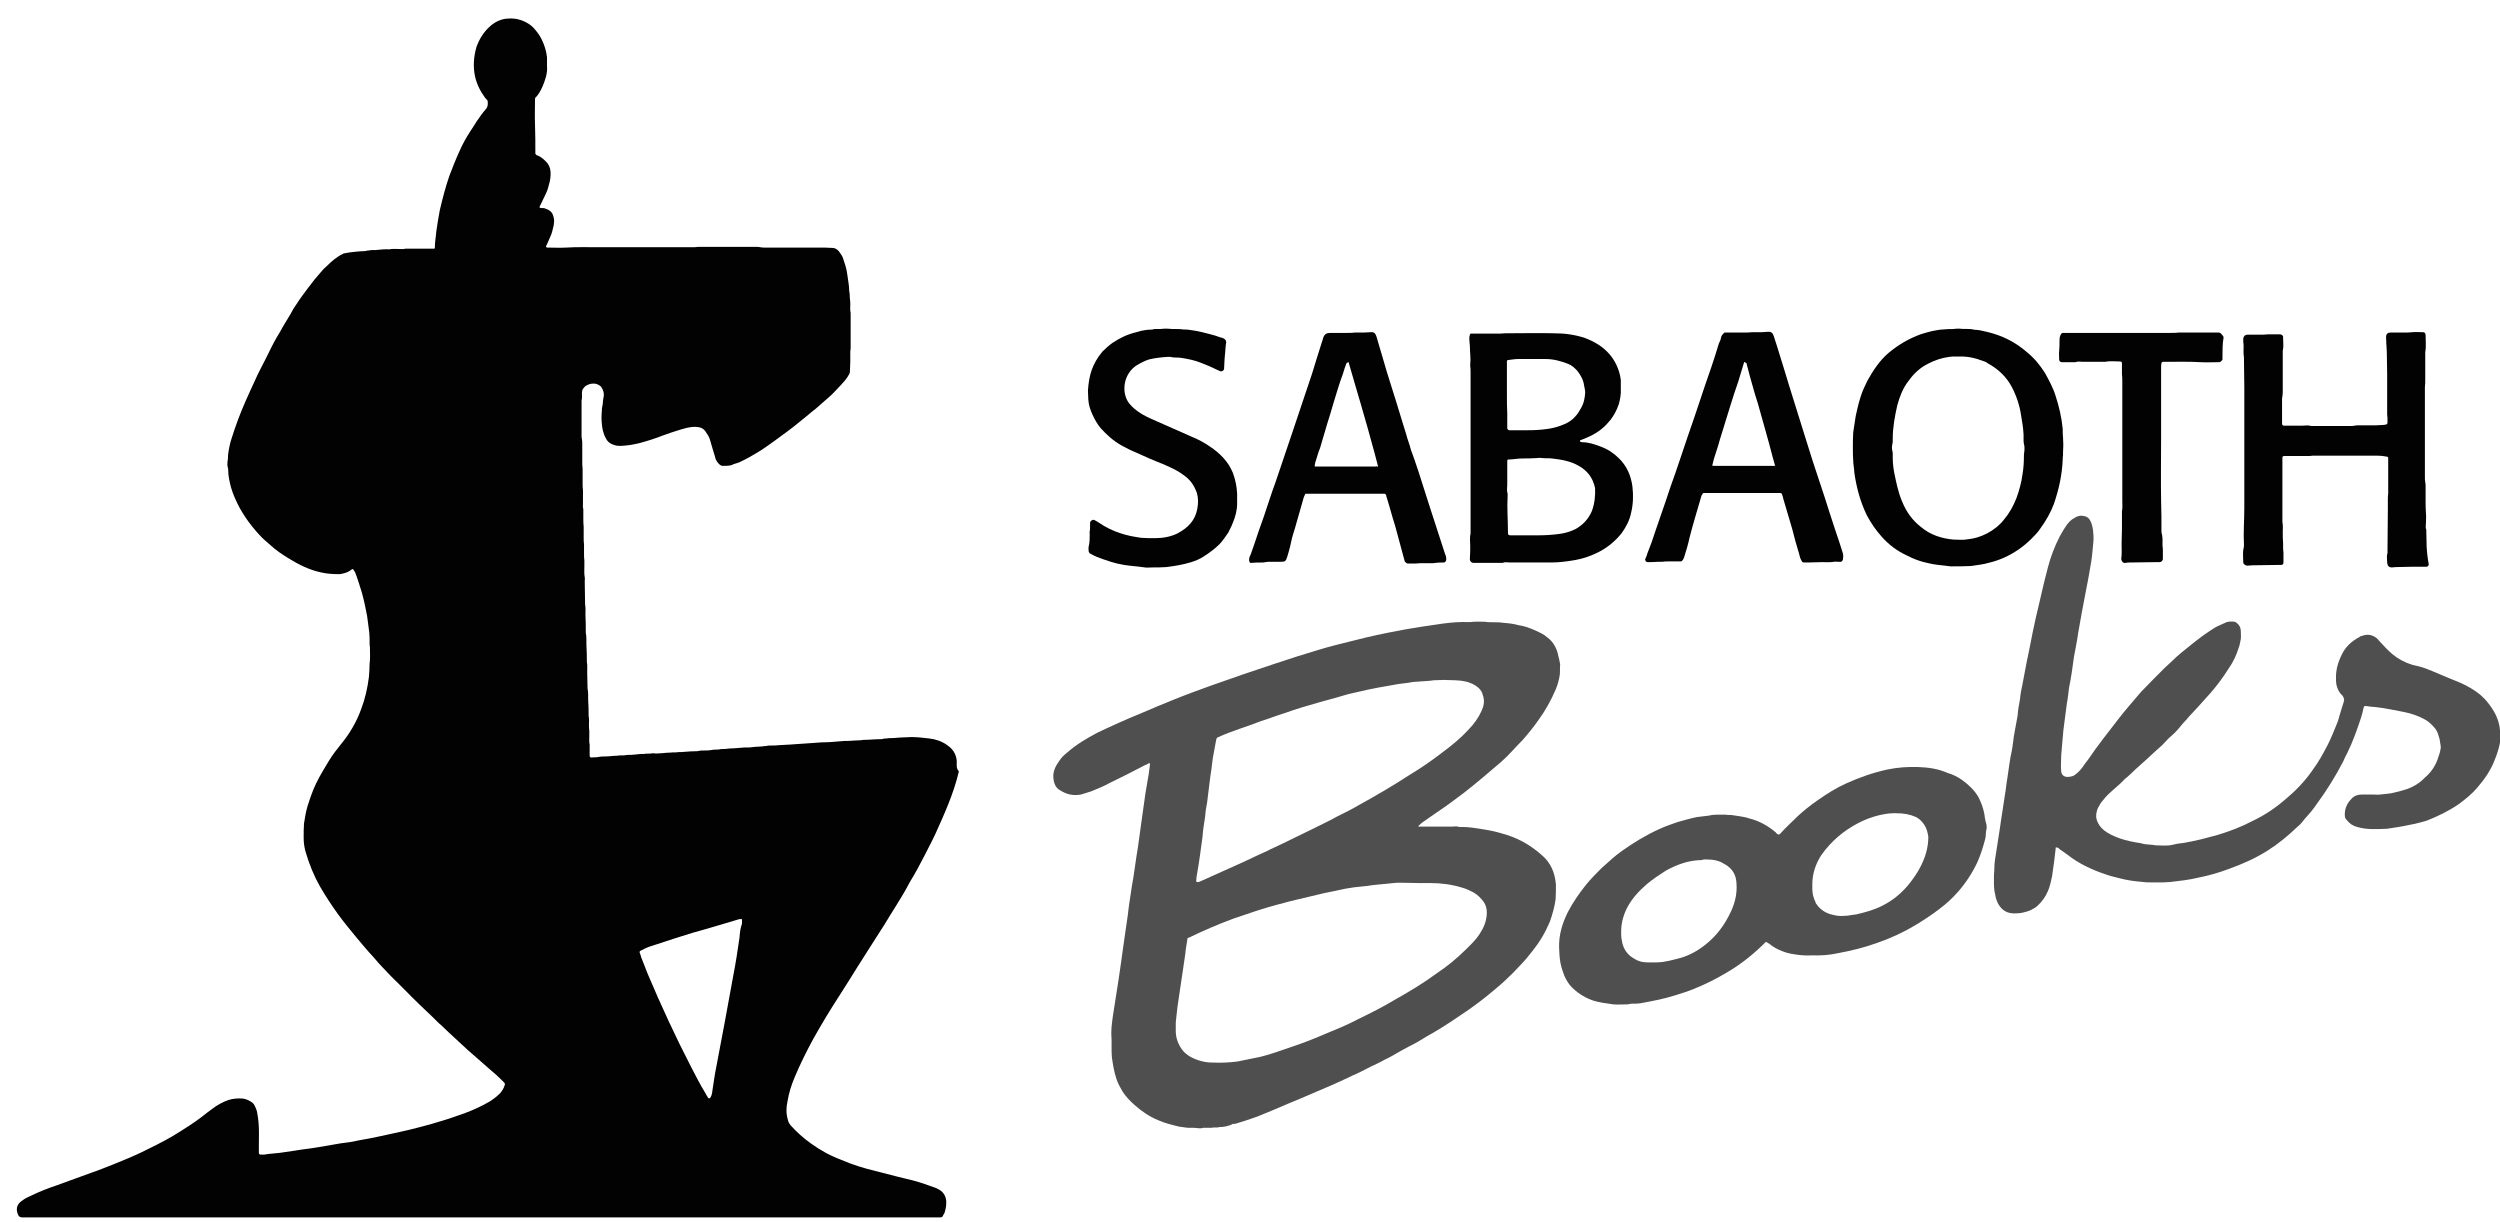
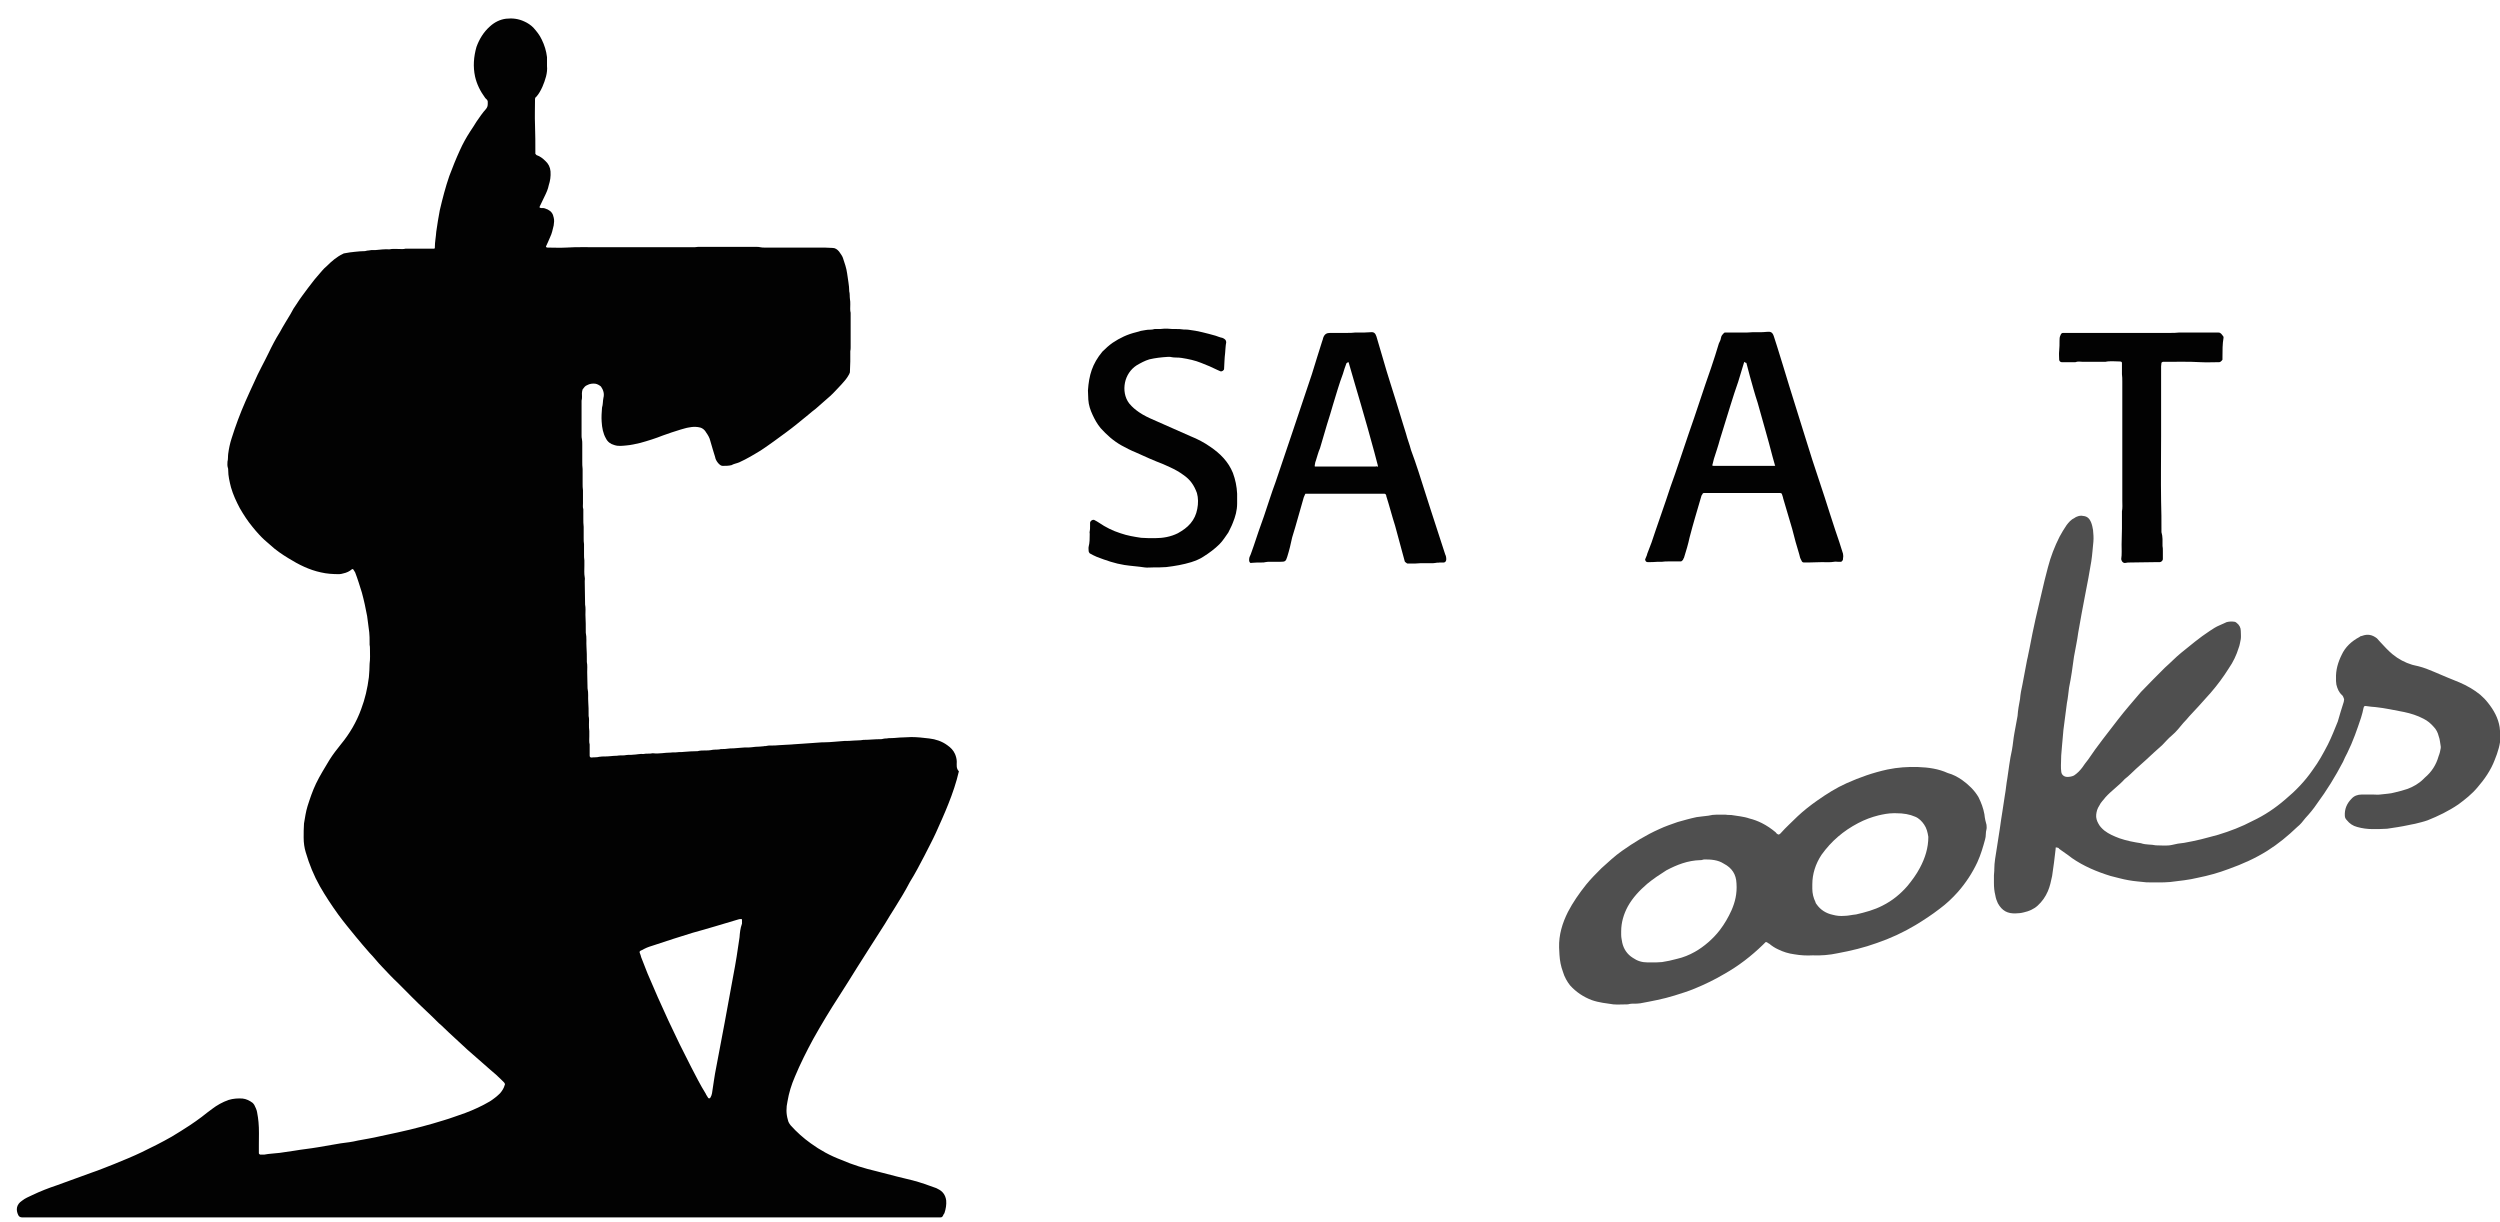
<svg xmlns="http://www.w3.org/2000/svg" version="1.1" id="Livello_1" x="0px" y="0px" viewBox="46 58.3 708.9 346.6" enable-background="new 46 58.3 708.9 346.6" xml:space="preserve">
  <g>
    <path fill="#020202" d="M317.3,274.3c0-0.7-0.2-1.5-0.5-2.2c-0.5-1.1-1.2-1.8-2.2-2.5c-1.5-1.1-3.3-1.7-5.1-1.9   c-1.7-0.2-3.4-0.4-5.1-0.4c-0.7,0-1.5,0.1-2.3,0.1c-1.2,0-2.3,0.2-3.5,0.2c-0.4,0-0.8,0-1.2,0.1c-0.4,0-0.6,0-1,0.1   c-0.2,0.1-0.5,0.1-0.7,0.1c-1.7,0-3.3,0.2-4.9,0.2c-1,0.2-1.8,0.1-2.8,0.2c-0.8,0.1-1.7,0.1-2.5,0.1c-0.8,0.1-1.7,0.1-2.5,0.2   c-1.2,0.1-2.4,0.2-3.6,0.2c-0.1,0-0.2,0-0.4,0c-1,0.1-1.8,0.1-2.8,0.2c-1,0.1-1.9,0.1-2.9,0.2c-0.5,0-1,0.1-1.5,0.1s-1,0.1-1.3,0.1   c-1.2,0.1-2.4,0.1-3.6,0.2c-0.7,0.1-1.6,0.1-2.4,0.1c-0.4,0-0.7,0-1.1,0.1c-0.2,0.1-0.6,0-0.8,0.1c-0.4,0-0.7,0.1-1.1,0.1   c-0.8,0-1.7,0.1-2.5,0.2c-0.8,0.1-1.7,0-2.5,0.1c-0.8,0.1-1.7,0.1-2.5,0.2c-0.6,0-1.1,0-1.7,0.1c-0.5,0.1-1,0.1-1.6,0.1   c-0.2,0-0.5,0-0.7,0.1c-0.8,0.1-1.6,0-2.4,0.2c-0.5,0.1-1,0.1-1.6,0.1c-0.7,0-1.5,0-2.2,0.2c-1.3,0-2.7,0.1-3.9,0.2   c-0.6,0.1-1.2,0-1.8,0.1c-0.6,0.1-1.3,0-1.9,0.1c-1.7,0-3.3,0.4-5,0.2c-0.1,0-0.2,0-0.2,0c-0.8,0.2-1.7,0-2.5,0.2   c-1.1-0.1-2.1,0.2-3,0.2c-0.6,0.1-1.3,0-1.9,0.1c-0.8,0.2-1.8,0-2.7,0.2c-1.1,0-2.2,0.2-3.3,0.2c-0.6,0-1.2,0-1.7,0.1   c-0.7,0.2-1.5,0.1-2.2,0.2c-0.2,0-0.5-0.1-0.5-0.5c0-0.7,0-1.5,0-2.1c0-0.4,0-0.7,0-1.1c-0.2-0.7-0.1-1.5-0.1-2.3c0-0.5,0-1,0-1.5   c-0.1-0.6-0.1-1.3-0.1-1.9c0-0.8,0.1-1.6-0.1-2.4c0-0.1,0-0.2,0-0.4c0-1.2,0-2.4-0.1-3.6c-0.1-1.2,0.1-2.5-0.2-3.8   c0-1.6-0.1-3.2-0.1-4.6c0-1,0.1-1.9-0.1-2.9c0-0.1,0-0.2,0-0.4c0-1.2,0-2.5-0.1-3.8c-0.1-1.3,0.1-2.7-0.2-4.1c0-1.7,0-3.4-0.1-5.1   c0-1,0.1-1.9-0.1-2.9c0-0.1,0-0.2,0-0.2c0-2.2-0.1-4.4-0.1-6.4c0-0.4,0.1-0.7,0-1.1c-0.2-1.1-0.1-2.2-0.1-3.3c0-0.5,0-1,0-1.5   c-0.1-0.6-0.1-1.1-0.1-1.7c0-0.7,0-1.5,0-2.1c0-0.2,0-0.6,0-0.8c-0.1-0.6-0.1-1.1-0.1-1.7c0-1.1,0-2.1,0-3.2   c-0.1-0.8-0.1-1.6-0.1-2.4c0-0.6,0-1.3,0-1.9c0-0.2,0-0.5,0-0.7c-0.2-0.6-0.1-1.1-0.1-1.7c0-1,0-1.9,0-2.9c0-0.2,0-0.6,0-0.8   c-0.1-0.6-0.1-1.2-0.1-1.8c0-1.1,0-2.3,0-3.4c0-0.2,0-0.6,0-0.8c-0.1-0.7-0.1-1.5-0.1-2.1c0-1.6,0-3.2,0-4.9c0-0.5,0-1-0.1-1.5   c-0.1-0.4-0.1-0.6-0.1-1c0-3,0-6.1,0-9.2c0-0.2,0-0.5,0-0.7c0.2-0.7,0.1-1.5,0.1-2.1c0-0.4,0.1-0.7,0.2-1.1c0.4-0.5,0.7-1,1.3-1.2   c0.7-0.4,1.6-0.5,2.3-0.4c0.6,0.1,1.1,0.4,1.6,0.8c0.7,1,1,2.1,0.7,3.2c-0.2,1-0.1,1.8-0.4,2.8c-0.1,1.3-0.2,2.7-0.1,4   c0.1,1.7,0.4,3.3,1.2,4.7c0.5,1,1.3,1.6,2.4,1.9c1.2,0.4,2.3,0.2,3.5,0.1s2.5-0.4,3.8-0.7c2.2-0.6,4.4-1.3,6.4-2.1   c1.7-0.6,3.4-1.2,5.1-1.7c0.8-0.2,1.6-0.5,2.4-0.6c1.1-0.2,1.6-0.2,2.5-0.1c1,0.1,1.8,0.6,2.3,1.5c0.5,0.7,1,1.5,1.2,2.4   c0.2,0.8,0.5,1.6,0.7,2.4s0.6,1.8,0.8,2.7c0.2,0.5,0.5,1,1,1.5c0.2,0.2,0.6,0.5,1,0.5c0.8,0,1.7,0,2.5-0.2c0.7-0.4,1.5-0.5,2.2-0.8   c2.2-1,4.2-2.2,6.3-3.5c2.4-1.6,4.7-3.3,7-5c2.2-1.6,4.2-3.3,6.3-5c0.7-0.6,1.3-1.1,2.1-1.7c1.3-1.2,2.8-2.4,4.1-3.6   c0.5-0.5,1.1-1,1.6-1.6c0.6-0.6,1.1-1.2,1.6-1.7c0.6-0.7,1.2-1.3,1.7-2.1c0.2-0.4,0.5-0.7,0.6-1.1c0.1-0.1,0.1-0.4,0.1-0.5   c0-1,0.1-1.8,0.1-2.8c0-0.7,0-1.5,0-2.1c0-0.2,0-0.6,0-0.8c0.1-0.4,0.1-0.8,0.1-1.2c0-3,0-6.1,0-9c0-0.2,0-0.5,0-0.7   c-0.2-0.7-0.1-1.6-0.1-2.4c0-0.5,0-1-0.1-1.5c-0.1-0.7,0-1.5-0.2-2.2c0-1.7-0.4-3.4-0.6-5.1c-0.2-1.5-0.7-2.9-1.2-4.4   c-0.2-0.6-0.7-1.2-1.1-1.8c-0.5-0.6-1.1-1-1.8-1c-1.3-0.1-2.7-0.1-4.1-0.1c-5.1,0-10.1,0-15.2,0c-0.4,0-0.8,0-1.2-0.1   c-0.4-0.1-0.7-0.1-1.1-0.1c-5.2,0-10.6,0-15.8,0c-0.2,0-0.6,0-0.8,0c-0.6,0.1-1.1,0.1-1.7,0.1c-8.7,0-17.5,0-26.2,0   c-3.2,0-6.3-0.1-9.5,0.1c-1.7,0.1-3.5,0-5.2,0c-0.1,0-0.2,0-0.4-0.1c0,0-0.1-0.1-0.1-0.2c0.4-0.8,0.8-1.8,1.2-2.7   c0.5-1,0.7-2.1,1-3.3c0.1-0.7,0.2-1.5,0-2.2c-0.2-1.1-0.7-1.8-1.7-2.3c-0.5-0.2-1.1-0.5-1.6-0.4c-0.2,0-0.4,0-0.6-0.1   c-0.1,0-0.1-0.1-0.1-0.2c0-0.1,0.1-0.4,0.2-0.5c0.4-0.8,0.8-1.7,1.2-2.5c0.5-1,1-2.1,1.2-3.2c0.4-1.2,0.6-2.5,0.5-3.9   c-0.1-1.2-0.6-2.2-1.5-3c-0.7-0.7-1.5-1.3-2.4-1.6c-0.1,0-0.2-0.2-0.4-0.4c0-0.1,0-0.2,0-0.2c0-2.7,0-5.3-0.1-8   c-0.1-2.4,0-4.9,0-7.2c0-0.4,0.1-0.6,0.4-0.8c0.7-0.8,1.2-1.7,1.7-2.8c0.8-1.9,1.5-3.9,1.3-5.9c0-0.6,0-1.2,0-1.8   c0-0.2,0-0.5,0-0.7c-0.2-1.7-0.7-3.4-1.5-5c-0.6-1.3-1.5-2.4-2.4-3.4c-0.7-0.7-1.6-1.3-2.5-1.7c-1.7-0.8-3.4-1-5.2-0.8   c-1.7,0.2-3.3,1-4.6,2.2c-1.8,1.6-3,3.6-3.8,5.8c-0.8,2.8-1,5.6-0.4,8.4c0.5,2.2,1.5,4.2,2.9,6.1c0.1,0.1,0.4,0.4,0.5,0.5   c0.1,0.1,0.2,0.4,0.2,0.5c0,0.2,0,0.4,0,0.6c0,0.6-0.1,1-0.5,1.5c-1,1.1-1.8,2.3-2.7,3.6c-0.6,1-1.2,1.9-1.8,2.8   c-1.1,1.7-2.1,3.5-2.9,5.3c-1.1,2.4-2.1,4.9-3,7.3c-1.1,3.2-1.9,6.3-2.7,9.7c-0.4,2.1-0.7,4-1,6.1c-0.1,1.5-0.4,2.9-0.4,4.4   c0,0.1,0,0.2,0,0.2c0,0.1-0.1,0.2-0.2,0.2c-0.2,0-0.6,0-0.8,0c-2.1,0-4.2,0-6.3,0c-0.4,0-0.7,0-1,0c-0.6,0.2-1.3,0.1-1.9,0.1   c-0.8,0-1.8-0.1-2.7,0.1c-1.3-0.1-2.7,0.1-3.9,0.2c-0.2,0-0.5,0-0.7,0c-0.4,0-0.7,0-1.1,0.1c-0.4,0-0.8,0.1-1.2,0.2   c-1,0-1.9,0.1-2.9,0.2c-1,0.1-1.8,0.2-2.8,0.4c-0.2,0-0.5,0.1-0.6,0.2c-1.7,0.8-3.2,2.1-4.5,3.4c-1,0.8-1.8,1.9-2.7,2.9   c-1,1.1-1.8,2.3-2.7,3.4c-1.1,1.5-2.2,2.9-3.2,4.5c-0.6,0.8-1.2,1.8-1.7,2.8c-1,1.7-2.1,3.4-3,5.1c-1.2,1.9-2.3,4-3.3,6.1   c-1.3,2.7-2.8,5.3-4,8.1c-0.8,1.8-1.7,3.6-2.5,5.5c-1.5,3.4-2.8,6.9-3.9,10.4c-0.5,1.5-0.8,3-1,4.5c-0.1,0.7,0,1.5-0.2,2.2   c0,0.6-0.1,1.1,0.1,1.7c0.1,0.2,0.1,0.5,0.1,0.7c0,1.7,0.4,3.3,0.8,4.9c0.6,2.1,1.5,4,2.5,5.9c1.1,1.9,2.2,3.6,3.6,5.3   c0.6,0.7,1.2,1.5,1.8,2.1c1,1.1,2.1,2.1,3.2,3c1.6,1.5,3.4,2.7,5.2,3.8c2.9,1.8,5.9,3.3,9.2,4c1.7,0.4,3.4,0.5,5.2,0.5   c0.4,0,0.7-0.1,1.1-0.2c1-0.2,1.8-0.6,2.5-1.2c0.1-0.1,0.4,0,0.4,0.1c0.1,0.2,0.4,0.6,0.5,0.8c0.7,1.8,1.3,3.8,1.9,5.7   c0.6,2.2,1.1,4.5,1.5,6.7c0.2,1.6,0.4,3,0.6,4.6c0.1,1,0.1,1.8,0.1,2.8c0,0.2,0,0.5,0,0.7c0.1,0.4,0.1,0.8,0.1,1.2   c0,1.5,0.1,2.8-0.1,4.2c0,1.2-0.1,2.5-0.2,3.8c-0.4,3.2-1.1,6.2-2.2,9.1c-1.3,3.6-3.3,7-5.7,9.9c-1.2,1.5-2.3,2.9-3.3,4.5   c-1.3,2.2-2.7,4.4-3.8,6.7c-1,2.1-1.7,4.2-2.4,6.4c-0.5,1.6-0.7,3.2-1,4.9c-0.1,1.3-0.1,2.7-0.1,4c0,1.5,0.2,2.9,0.6,4.2   c1,3.4,2.3,6.6,4,9.6c1.6,2.8,3.4,5.5,5.2,8c1.6,2.2,3.2,4.1,4.9,6.2c1.3,1.6,2.7,3.2,4,4.7c1.2,1.2,2.3,2.7,3.5,3.9   c1.5,1.6,3,3.2,4.5,4.6c2.7,2.7,5.2,5.3,8,7.9c1.2,1.1,2.4,2.3,3.5,3.4c0,0,0.1,0,0.1,0.1c1,0.8,1.9,1.8,2.9,2.7   c1.8,1.6,3.5,3.3,5.3,4.9c1.1,1,2.1,1.8,3.2,2.8c1.1,1,2.2,1.9,3.3,2.9c1,0.8,2.1,1.8,3,2.7c0.2,0.2,0.5,0.5,0.8,0.8   c0.2,0.2,0.4,0.6,0.2,0.8c-0.2,0.8-0.7,1.6-1.3,2.3c-0.8,0.8-1.8,1.6-2.9,2.3c-2.2,1.3-4.6,2.4-7,3.3c-2.1,0.7-4.1,1.5-6.2,2.1   c-1.9,0.6-4,1.2-5.9,1.7c-2.3,0.6-4.6,1.2-7,1.7c-1.7,0.4-3.4,0.7-5.1,1.1c-2.1,0.5-4.1,0.8-6.2,1.2c-1.6,0.4-3.3,0.6-4.9,0.8   c-2.2,0.4-4.2,0.7-6.4,1.1c-2.3,0.4-4.5,0.6-6.8,1c-1.3,0.2-2.8,0.4-4.1,0.6c-1.5,0.2-2.9,0.2-4.4,0.5c-0.4,0-0.7,0-1.1,0   c-0.1,0-0.4-0.2-0.4-0.4c0-0.8,0-1.6,0-2.4c0-2.2,0.1-4.4-0.1-6.4c-0.1-1-0.2-1.8-0.4-2.8c-0.1-0.7-0.5-1.5-0.8-2.1   c-0.1-0.2-0.4-0.5-0.5-0.6c-0.8-0.6-1.8-1.1-2.8-1.2c-1.3-0.1-2.7,0-4,0.4c-1.7,0.6-3.3,1.5-4.6,2.5c-1,0.7-2.1,1.6-3,2.3   c-1.1,0.8-2.3,1.7-3.4,2.4c-1.7,1.1-3.4,2.2-5.1,3.2c-2.8,1.6-5.6,3-8.5,4.4c-2.5,1.2-5.2,2.3-7.9,3.4c-2.1,0.8-4.2,1.7-6.3,2.4   c-3.3,1.2-6.6,2.4-9.9,3.6c-2.4,0.8-4.7,1.7-7,2.8c-1,0.5-1.9,0.8-2.9,1.6c-1.5,1-1.8,2.5-1,4.1c0.2,0.4,0.6,0.6,1.1,0.6s1,0,1.5,0   c42.8,0,85.8,0,128.6,0c43,0,85.9,0,128.7,0c0.5,0,1,0,1.5,0c0.4,0,0.6-0.1,0.8-0.5c0.1-0.2,0.2-0.5,0.4-0.7   c0.4-1.2,0.6-2.4,0.5-3.6c-0.1-0.8-0.4-1.7-1.1-2.4c-0.5-0.5-1.1-0.8-1.7-1.1c-2.2-0.8-4.4-1.6-6.7-2.2c-1.5-0.4-3-0.7-4.5-1.1   c-1.9-0.5-3.9-1-5.8-1.5c-3.4-0.8-6.7-1.8-9.9-3.2c-3.2-1.2-6.1-2.8-8.7-4.7c-2.1-1.5-4-3.2-5.7-5.1c-0.4-0.5-0.7-1-0.8-1.6   c-0.5-1.7-0.5-3.4-0.1-5.2c0.4-2.4,1.1-4.7,2.1-7c1.5-3.6,3.3-7.2,5.2-10.7c2.3-4.1,4.7-8.1,7.3-12.1c1.7-2.7,3.4-5.3,5.1-8.1   c1.1-1.7,2.2-3.5,3.3-5.2c0.7-1.2,1.6-2.4,2.3-3.6c0.7-1.2,1.6-2.4,2.3-3.6c1-1.6,1.9-3.2,2.9-4.7c1.5-2.4,2.9-4.7,4.2-7.2   c1.5-2.4,2.8-4.9,4.1-7.4c1.1-2.2,2.3-4.4,3.3-6.6c1.2-2.7,2.4-5.3,3.5-8.1c1.2-3,2.3-6.2,3-9.3   C317.1,276.2,317.3,275.2,317.3,274.3z M255.7,324.1c-0.5,3.6-1.1,7.4-1.8,11c-0.8,4.4-1.6,8.7-2.4,13.1c-0.8,4.2-1.6,8.5-2.4,12.7   c-0.5,2.4-0.8,4.9-1.2,7.4c-0.1,0.5-0.2,0.8-0.5,1.3c-0.1,0.2-0.5,0.2-0.6,0c-0.2-0.4-0.5-0.7-0.7-1.2c-1.5-2.4-2.8-5-4.1-7.5   c-4.5-8.7-8.6-17.6-12.4-26.6c-0.6-1.6-1.2-3-1.8-4.6c-0.1-0.4-0.2-0.8-0.4-1.2c-0.1-0.4,0-0.5,0.4-0.7c0.4-0.1,0.7-0.4,1-0.5   c0.8-0.4,1.7-0.7,2.7-1c3.6-1.2,7.3-2.4,10.9-3.5c4.4-1.2,8.6-2.5,13-3.8c0.2-0.1,0.6-0.1,0.8-0.1l0.2,0.1c0,0.4,0,0.8,0,1.2l0,0   C255.9,321.6,255.8,322.8,255.7,324.1z" />
    <g>
      <g>
-         <path fill="#4F4F4F" d="M487.9,244.4c-0.4-2.2-1.4-4.1-3.2-5.4c-1-0.9-2.2-1.4-3.5-2c-1.4-0.6-2.9-1.2-4.5-1.4     c-1.4-0.4-3-0.6-4.5-0.7c-1.7-0.3-3.5,0-5.2-0.3H467c-1.3,0-2.8-0.1-4.1,0.1c-0.1,0-0.3,0-0.4,0c-2.5-0.1-4.8,0.1-7.2,0.4     c-2,0.3-4.1,0.6-6.1,0.9c-2.3,0.4-4.6,0.7-6.9,1.2c-3.9,0.7-8,1.6-11.9,2.6c-3.5,0.9-7.1,1.7-10.6,2.8c-4.1,1.2-8.1,2.5-12,3.8     c-6.1,2-12.2,4.1-18.1,6.2c-3.6,1.3-7.2,2.6-10.9,4.1c-3,1.2-6.1,2.5-9.1,3.8c-4.2,1.7-8.4,3.6-12.6,5.6c-3,1.6-5.9,3.3-8.5,5.6     c-0.9,0.7-1.6,1.4-2.2,2.3c-1,1.4-1.9,3-1.7,4.9c0.1,1.4,0.6,2.8,1.9,3.5c1.9,1.2,3.8,1.6,5.9,1.2c1-0.3,1.9-0.6,2.9-0.9     c1.7-0.7,3.5-1.4,5.1-2.3c3.3-1.6,6.7-3.3,10.1-5.1c0.4-0.1,0.9-0.4,1.2-0.6c0.1,0,0.4,0.1,0.3,0.3c-0.1,1-0.3,2-0.4,3     c-0.4,2.5-0.9,4.9-1.2,7.4c-0.4,3-0.9,6.2-1.3,9.3c-0.3,2.3-0.6,4.5-1,6.8c-0.4,2.6-0.7,5.2-1.2,7.8c-0.4,2.8-0.9,5.6-1.2,8.5     c-0.4,3-0.9,5.9-1.3,9c-0.1,0.9-0.3,1.9-0.4,2.9c-0.1,1-0.3,1.9-0.4,2.8s-0.3,1.9-0.4,2.8s-0.3,1.7-0.4,2.6     c-0.4,2.8-0.9,5.5-1.3,8.3c-0.4,2.9-0.6,4.2-0.4,7.1c0,0.6,0,1.3,0,1.9c0,1,0,2,0.1,3c0.3,2,0.6,4.1,1.3,6.1     c0.4,1.2,1,2.3,1.7,3.5c0.9,1.4,2.2,2.8,3.5,3.9c1.9,1.7,4.1,3.2,6.5,4.2c2,0.9,4.1,1.4,6.2,1.9c1.2,0.1,2.2,0.4,3.3,0.3     c0.6,0,1.2,0,1.9,0.1c0.3,0.1,0.7,0,1.2,0c0.1,0,0.1-0.1,0.3-0.1l0,0l0,0c0.7,0,1.4,0,2.2,0c0.3,0,0.6-0.1,0.9-0.1l0,0     c0.3,0,0.7,0,1,0c0.1,0,0.3-0.1,0.4-0.1l0,0c1.3,0,2.8-0.3,3.9-0.9l0,0c0.3,0,0.6,0,0.9-0.1c1.9-0.6,3.9-1.2,5.8-1.9     c3-1.2,6.1-2.5,9.1-3.8c4.2-1.7,8.4-3.6,12.7-5.4c1.9-0.9,3.8-1.7,5.6-2.6c1.7-0.7,3.3-1.6,5.1-2.5c1.3-0.6,2.6-1.2,3.8-1.9     c1.6-0.7,3-1.6,4.6-2.5c1.2-0.6,2.3-1.3,3.6-1.9c1.9-1,3.6-2.2,5.5-3.2c3.3-1.9,6.5-4.1,9.6-6.2c2.9-2,5.6-4.1,8.3-6.4     c1.7-1.4,3.3-2.9,4.9-4.5c0.7-0.7,1.3-1.4,1.9-2c1.3-1.3,2.5-2.8,3.6-4.2c2-2.5,3.6-5.2,4.9-8.3c0.7-2,1.3-4.1,1.6-6.2     c0.1-1.4,0.1-2.9,0.1-4.3c-0.3-3.3-1.4-6.2-4.2-8.5c-3.2-2.8-6.8-4.8-10.9-5.9c-1.9-0.6-3.9-1-5.9-1.3c-1.9-0.3-3.6-0.6-5.5-0.6     c-0.3,0-0.6,0-0.9,0c-0.7-0.3-1.4-0.1-2.2-0.1c-2.8,0-5.5,0-8.3,0c-0.3,0-0.7,0-1,0c0,0,0-0.1-0.1-0.1v-0.1     c0.3-0.3,0.7-0.6,1-0.9c1.4-1,2.9-2,4.3-3c2.6-1.7,5.1-3.6,7.5-5.4c3.6-2.8,7.1-5.8,10.6-8.8c2.2-1.9,4.1-4.2,6.1-6.2     c1.7-1.9,3.2-3.8,4.6-5.8c1.9-2.6,3.5-5.5,4.8-8.5c0.6-1.4,1-2.9,1.2-4.3c0.1-1,0-1.9,0.1-2.9C488.2,245.7,488.1,245,487.9,244.4     z M448.3,308.7c1.4,0,2.3,0,3.3,0c3,0,6.1,0.4,9,1.3c1.2,0.3,2.3,0.9,3.3,1.4c1.2,0.7,2,1.6,2.8,2.6c0.6,0.9,0.9,1.9,0.9,3     c0,2-0.6,3.8-1.6,5.4c-0.7,1.3-1.7,2.5-2.8,3.6c-0.4,0.4-1,1-1.4,1.4c-2.6,2.6-5.4,4.9-8.4,6.9c-3.8,2.8-7.8,5.2-11.9,7.5     c-3.3,2-6.9,3.8-10.4,5.5c-3,1.6-6.2,2.9-9.6,4.3c-3,1.3-6.1,2.5-9.1,3.5c-3,1-6.1,2.2-9.1,2.9c-2.2,0.4-4.2,0.9-6.4,1.3     c-2.3,0.3-4.6,0.4-7.1,0.3c-2.2,0-4.3-0.6-6.2-1.6c-1-0.6-1.9-1.3-2.5-2.2c-1-1.4-1.7-3.2-1.7-5.1c0-0.6,0-1.2,0-1.7     c0-0.6,0-1.2,0.1-1.7c0.1-1.2,0.3-2.5,0.4-3.6c0.3-2,0.6-4.1,0.9-6.1c0.4-2.9,0.9-5.8,1.3-8.8c0.1-1.4,0.4-2.8,0.6-4.2     c0-0.3,0.1-0.4,0.4-0.4c4.1-2,8.3-3.8,12.6-5.4c4.1-1.4,8.1-2.8,12.2-3.9c1.7-0.4,3.6-1,5.4-1.4c2.6-0.6,5.4-1.3,8-1.9     c2-0.4,4.2-0.9,6.2-1.3c0.9-0.1,1.6-0.3,2.5-0.4c1.3-0.1,2.6-0.3,3.8-0.4c1.7-0.3,3.5-0.4,5.4-0.6c1.2-0.1,2.5-0.3,3.6-0.3     C444.8,308.6,446.8,308.7,448.3,308.7z M466.1,259.9c-0.9,2-2.2,3.8-3.8,5.4c-2,2.2-4.3,4.1-6.7,5.9c-3.2,2.5-6.5,4.8-10,6.9     c-4.6,3-9.4,5.8-14.3,8.5c-2,1.2-4.1,2.2-6.1,3.2c-2.5,1.4-5.1,2.6-7.7,3.9c-2.6,1.3-5.4,2.6-8,3.9c-1.4,0.7-2.9,1.3-4.2,2     c-1.9,0.9-3.8,1.7-5.6,2.6c-2.2,1-4.3,2-6.4,2.9c-2.3,1-4.8,2.2-7.1,3.2c-0.1,0-0.3,0.1-0.4,0.1c-0.3,0.1-0.6,0-0.6-0.3     c0-0.4,0.1-0.7,0.1-1.2c0.7-3.8,1.2-7.7,1.7-11.4c0.1-1.7,0.4-3.6,0.7-5.4c0.1-1.4,0.3-2.9,0.6-4.3c0.4-3,0.7-6.2,1.2-9.3     c0.1-1,0.3-2.2,0.4-3.2c0.3-1.6,0.6-3.3,0.9-4.9c0-0.1,0.1-0.3,0.1-0.4c0-0.4,0.3-0.6,0.6-0.7c2-0.9,3.9-1.6,5.9-2.3     s4.1-1.4,6.1-2.2c2.3-0.7,4.5-1.6,6.8-2.3c3.3-1.2,6.8-2.2,10.3-3.2c2.6-0.7,5.2-1.4,7.8-2.2c3.8-0.9,7.4-1.7,11.1-2.3     c2-0.4,3.9-0.7,5.9-0.9c1.3-0.3,2.6-0.3,3.8-0.4c1.2-0.1,2.2-0.1,3.3-0.3l0,0c1,0,1.9-0.1,2.9-0.1c2,0.1,4.1,0,5.9,0.4     c0.7,0.1,1.6,0.4,2.2,0.7c1.2,0.6,2.2,1.3,2.8,2.6c0.1,0.3,0.1,0.6,0.3,1C467,257.3,466.7,258.6,466.1,259.9z" />
        <path fill="#4F4F4F" d="M754.8,264.5c-0.4-2.6-1.7-4.9-3.3-6.9c-0.7-0.9-1.4-1.6-2.2-2.3c-1.7-1.4-3.8-2.6-5.9-3.5     c-2.5-1-4.9-2-7.2-3c-1.4-0.6-2.9-1.2-4.5-1.6c-0.6-0.1-1.2-0.3-1.7-0.4c-2-0.6-3.9-1.6-5.6-3c-1.2-1-2.3-2.2-3.5-3.5     c-0.3-0.3-0.6-0.7-0.9-1c-1.3-1-2.6-1.3-4.2-0.7c-0.3,0.1-0.6,0.1-0.7,0.3c-2.3,1.2-4.1,2.9-5.1,5.1c-1,2-1.7,4.3-1.6,6.7     c0,0.3,0,0.4,0,0.7s0.1,0.7,0.1,1c0.3,1.2,0.7,2.2,1.6,3c0.1,0.1,0.3,0.3,0.3,0.4c0.1,0.3,0.3,0.6,0.3,0.9c0,0.1-0.1,0.4-0.1,0.6     c-0.6,1.9-1.2,3.8-1.7,5.6c-0.9,2.2-1.7,4.3-2.8,6.5c-1.3,2.5-2.6,4.9-4.3,7.2c-2.2,3.2-4.8,5.9-7.8,8.4     c-2.9,2.5-5.9,4.5-9.3,6.1c-3,1.6-6.4,2.9-9.7,3.9c-1.6,0.4-3.2,0.9-4.9,1.3c-1.6,0.4-3.2,0.7-4.8,1c-1.2,0.1-2.3,0.3-3.5,0.6     c-1.4,0.3-3,0.1-4.5,0.1c-1.3-0.3-2.8-0.1-4.2-0.6c-2-0.3-4.1-0.7-6.1-1.4c-1.6-0.6-3-1.2-4.3-2.2c-0.7-0.6-1.3-1.2-1.7-2     c-0.4-0.7-0.7-1.6-0.6-2.5c0.1-0.9,0.3-1.7,0.9-2.6c0.4-0.9,1.2-1.6,1.7-2.3c1.7-1.9,3.8-3.3,5.5-5.2c1.2-0.9,2.2-2,3.2-2.9     c1-0.9,1.9-1.7,2.9-2.6c1.4-1.3,3-2.8,4.5-4.1c0.9-0.9,1.7-1.9,2.8-2.8c1.2-1,2.2-2.3,3.2-3.5c0.6-0.6,1.2-1.3,1.7-1.9     c0.4-0.4,0.9-1,1.3-1.4c0.4-0.4,0.9-1,1.3-1.4c1.2-1.3,2.3-2.6,3.5-3.9c1.9-2.2,3.6-4.5,5.1-6.9c1.2-1.7,2.2-3.8,2.8-5.8     c0.3-0.7,0.4-1.6,0.6-2.5c0.1-0.7,0-1.6,0-2.3c0-0.9-0.4-1.7-1.2-2.3c-0.1-0.1-0.4-0.3-0.6-0.3c-0.7-0.1-1.4-0.1-2.2,0.1     c-0.7,0.3-1.3,0.6-2,0.9c-1,0.4-1.9,1-2.8,1.6c-2.9,1.9-5.5,4.1-8.1,6.2c-1.6,1.3-3,2.8-4.6,4.2c-1.2,1.2-5.6,5.6-6.8,6.9     c-2.2,2.6-4.5,5.2-6.5,7.8c-2.9,3.8-5.9,7.5-8.5,11.4c-0.6,0.7-1.2,1.6-1.7,2.3c-0.7,0.9-1.4,1.6-2.3,2.2     c-0.6,0.3-1.3,0.4-1.9,0.4c-0.9,0-1.6-0.6-1.7-1.4c-0.1-0.6-0.1-1.2-0.1-1.9c0-1.9,0.1-3.6,0.3-5.5c0.1-1.4,0.3-3,0.4-4.5     c0.3-2.6,0.7-5.1,1-7.7c0.3-1.4,0.4-2.9,0.6-4.3c0.6-2.9,1-5.8,1.4-8.8c0.4-2.3,0.9-4.5,1.2-6.8c0.6-3.6,1.3-7.2,2-10.9     c0.6-3,1.2-6.2,1.7-9.3c0.3-1.9,0.4-3.8,0.6-5.6c0.1-1.2,0-2.2-0.1-3.3c-0.1-0.7-0.3-1.6-0.6-2.3c-0.4-0.9-1-1.6-2.2-1.7     c-0.4-0.1-0.7-0.1-1.2,0c-0.4,0.1-0.9,0.3-1.3,0.6c-0.9,0.4-1.6,1.2-2.2,2c-0.7,1-1.4,2.2-2,3.3c-1.4,2.8-2.5,5.6-3.3,8.7     c-1.3,4.8-2.3,9.7-3.5,14.6c-0.6,2.8-1.2,5.5-1.7,8.3c-0.3,1.2-0.4,2.2-0.7,3.3c-0.4,2.3-0.9,4.6-1.3,6.9     c-0.3,1.4-0.6,2.8-0.7,4.2c-0.3,1.6-0.6,3.2-0.7,4.8c-0.3,1.6-0.6,3.3-0.9,4.9c-0.3,1.6-0.4,3.2-0.7,4.8c-0.6,2.6-0.9,5.4-1.3,8     c-0.3,1.6-0.4,3.2-0.7,4.8c-0.4,3-1,6.2-1.4,9.3c-0.3,1.9-0.6,3.9-0.9,5.8c-0.3,2-0.7,3.9-0.7,5.9c0,0.1,0,0.3,0,0.4     c0,0.4-0.1,0.9-0.1,1.3c0,0.7,0,1.4,0,2.2c0,1.2,0.1,2.3,0.4,3.5c0.1,0.7,0.4,1.6,0.7,2.2c1.2,2.2,2.8,3,5.1,2.9     c0.7,0,1.6-0.1,2.3-0.3c1.4-0.3,2.8-0.9,3.9-1.9c1.3-1.2,2.2-2.5,2.9-4.1c0.6-1.4,0.9-2.9,1.2-4.3c0.4-2.5,0.7-5.1,1-7.7     c0-0.1,0-0.3,0-0.3c0-0.1,0.1-0.1,0.3-0.1c0.3,0.1,0.6,0.1,0.7,0.4c1.2,0.9,2.5,1.7,3.6,2.6c3.3,2.3,7.1,3.9,11,5.1     c1.7,0.4,3.3,0.9,5.1,1.2c1.6,0.3,3.3,0.4,5.1,0.6c2.2,0,4.5,0.1,6.7-0.1c2.5-0.3,5.4-0.6,7.8-1.2c3-0.6,5.9-1.4,8.8-2.5     c3.9-1.4,7.5-3,11-5.2c3-1.9,5.8-4.2,8.4-6.7c0.9-0.7,1.6-1.6,2.3-2.5c1.2-1.3,2.3-2.6,3.3-4.1c2.8-3.8,5.2-7.7,7.4-11.9     c0.4-0.9,0.7-1.6,1.2-2.5c1.6-3.2,2.8-6.7,3.9-10c0.1-0.4,0.3-1,0.4-1.4c0.6-2.5,0.1-1.9,2.5-1.7c0.4,0,0.7,0.1,1.2,0.1     c2.8,0.3,5.4,0.9,8.1,1.4c1.9,0.4,3.8,1,5.5,1.9c1.2,0.6,2,1.3,2.9,2.3c0.7,0.7,1.2,1.7,1.4,2.6c0.4,1,0.4,2,0.6,3     c0,0.1,0,0.3,0,0.4c-0.1,0.7-0.3,1.6-0.6,2.3c-0.7,2.5-2,4.5-3.9,6.1c-0.1,0.1-0.3,0.3-0.4,0.4c-1.3,1.3-2.9,2.2-4.5,2.8     c-1.2,0.4-2.3,0.7-3.6,1c-1.3,0.4-2.8,0.4-4.2,0.6c-0.7,0.1-1.3,0-2,0c-0.3,0-0.4,0-0.7,0l0,0c-0.9,0-1.7,0-2.5,0     c-1.2,0-2.2,0.4-2.9,1.2c-1.3,1.3-2,2.9-1.9,4.8c0,0.6,0.3,1,0.6,1.3c0.7,0.9,1.7,1.6,2.9,1.9c1.4,0.4,2.9,0.6,4.3,0.6     s2.8,0,4.2-0.1c2-0.3,4.1-0.6,5.9-1c0.6-0.1,1.3-0.3,2-0.4c1.2-0.3,2.5-0.6,3.6-1c3-1.2,5.9-2.6,8.7-4.5c1.9-1.4,3.8-2.9,5.4-4.8     c2-2.3,3.8-4.9,4.9-7.8c0.9-2.2,1.6-4.5,1.7-6.8C755,266.6,754.9,265.6,754.8,264.5z" />
        <path fill="#4F4F4F" d="M608.7,289.2c-0.3-1.7-0.9-3.3-1.7-4.9c-1.2-2-2.8-3.5-4.6-4.8c-1.3-0.9-2.6-1.6-4.1-2     c-2.6-1.2-5.5-1.6-8.4-1.7c-2.9-0.1-5.8,0.1-8.7,0.7c-4.1,0.9-7.8,2.2-11.6,3.9c-2.9,1.3-5.6,3-8.3,4.9c-2,1.4-3.9,2.9-5.6,4.5     c-1.6,1.6-3.2,3-4.8,4.8c-0.1,0.1-0.3,0.3-0.4,0.3s-0.3,0.1-0.3,0c-0.3-0.1-0.6-0.4-0.7-0.6c-1.2-1-2.5-1.9-3.9-2.6     c-1.2-0.6-2.3-1-3.5-1.3c-1.7-0.6-3.5-0.7-5.2-1c-0.6,0-1.2,0-1.7-0.1c-0.7,0-1.6,0-2.3,0c-0.9,0-1.7,0.1-2.5,0.3     c-1.2,0.1-2.2,0.3-3.3,0.4c-1.9,0.4-3.6,0.9-5.4,1.4c-1.7,0.6-3.5,1.2-5.2,2c-3.8,1.7-7.2,3.8-10.6,6.2c-2,1.4-3.9,3.2-5.8,4.9     c-1.4,1.4-3,3-4.3,4.6c-2,2.5-3.8,5.1-5.2,7.8c-1.6,3.2-2.6,6.5-2.5,10.1c0,0.7,0.1,1.3,0.1,2c0.1,1.7,0.4,3.3,1,4.9     c0.4,1.4,1.2,2.8,2,3.8c1.7,1.9,3.8,3.3,6.2,4.2c2,0.7,4.1,0.9,6.1,1.2c1.2,0.1,2.5,0,3.8,0c0.3,0,0.4,0,0.7-0.1     c0.4-0.1,0.7-0.1,1.2-0.1c0.6,0,1.3,0,1.9-0.1c3.2-0.6,6.5-1.2,9.7-2.2c1.9-0.6,3.9-1.2,5.8-2c2.9-1.2,5.6-2.5,8.3-4.1     c4.1-2.3,7.7-5.1,11-8.3c0.3-0.3,0.4-0.4,0.7-0.7c0.1-0.1,0.3-0.1,0.4,0c0.3,0.1,0.4,0.3,0.7,0.4c0.7,0.6,1.6,1.2,2.5,1.6     c1.4,0.7,3,1.2,4.6,1.4c1.7,0.3,3.5,0.4,5.2,0.3c2.3,0.1,4.8-0.1,7.1-0.6c3.8-0.7,7.5-1.6,11.1-2.9c3.8-1.3,7.5-3,11-5.1     c2.3-1.4,4.6-2.9,6.8-4.6c1.9-1.4,3.6-3,5.2-4.8c2.2-2.5,4.1-5.4,5.5-8.4c1-2.2,1.6-4.3,2.2-6.5c0.3-0.9,0.1-1.9,0.4-2.9     c0.1-0.4,0-0.7,0-1.2C609.1,291.6,608.8,290.3,608.7,289.2z M537,316.4c-0.9,2-2,3.9-3.3,5.6c-1.9,2.5-4.6,4.8-7.1,6.2     c-1.6,0.9-3.3,1.6-5.1,2c-1.4,0.4-2.9,0.7-4.2,0.9c-0.9,0.1-1.9,0.1-2.9,0.1l0,0c-0.4,0-0.7,0-1.2,0c-1.6,0-2.9-0.4-4.2-1.3     c-1.6-1-2.6-2.5-3-4.3c-0.1-0.7-0.3-1.4-0.3-2.2c0-0.3,0-0.7,0-1c0-2.5,0.7-4.9,1.9-7.1c1.4-2.5,3.3-4.5,5.5-6.4     c1.7-1.4,3.5-2.6,5.4-3.8c3-1.6,6.1-2.8,9.6-2.9c0.3,0,0.4,0,0.7-0.1c0.1,0,0.3-0.1,0.4-0.1c2,0,3.9,0.1,5.6,1.2     c2.3,1.2,3.5,3,3.6,5.6C538.6,311.7,538,314.1,537,316.4z M590.4,304.4c-1,1.9-2.2,3.5-3.5,5.1c-2,2.3-4.3,4.2-7.1,5.6     c-2.3,1.2-4.9,1.9-7.5,2.5c-1.2,0.1-2.2,0.4-3.3,0.4c-1.2,0.1-2.2,0-3.3-0.3c-1.9-0.4-3.5-1.4-4.6-3c-0.1-0.1-0.3-0.4-0.3-0.6     c-0.6-1.2-0.9-2.5-0.9-3.8c0-0.4,0-0.7,0-1.2c0-3,0.9-5.8,2.6-8.4c2.8-3.9,6.2-6.8,10.4-9c1.9-1,3.8-1.7,5.8-2.2     c1.3-0.3,2.8-0.6,4.2-0.6c0.3,0,0.7,0,0.7,0c2.2,0,3.9,0.3,5.5,1c1,0.4,1.9,1.3,2.5,2.2c0.7,1,1,2.2,1.2,3.5     C592.8,298.7,591.9,301.6,590.4,304.4z" />
      </g>
      <g>
-         <path fill="#020202" d="M505,188.2c-1.4-1.4-3.2-2.6-5.2-3.3c-1.6-0.6-3.3-1.2-5.1-1.2c-0.3,0-0.6-0.1-0.7-0.3l0,0     c0-0.1,0.1-0.1,0.1-0.3l0,0c0.6-0.1,1-0.4,1.6-0.6c2.5-1,4.8-2.5,6.5-4.6c1.3-1.4,2.2-3.2,2.8-4.9c0.4-1.4,0.7-2.9,0.6-4.5     c0-0.9,0-1.7,0-2.5c-0.4-3-1.7-5.8-3.9-8c-1.7-1.7-3.8-2.9-6.1-3.8c-2.9-1-5.9-1.4-9.1-1.4c-4.2-0.1-8.4,0-12.6,0     c-0.3,0-0.7,0-1,0c-0.9,0.1-1.7,0.1-2.8,0.1c-2,0-3.9,0-5.9,0c-0.3,0-0.7,0-1,0s-0.4,0.1-0.4,0.4c-0.3,0.7-0.1,1.3-0.1,2     c0,0.4,0.1,0.7,0.1,1.2c0,1.7,0.3,3.5,0.1,5.2c0,0.1,0,0.3,0,0.4c0.1,0.6,0.1,1.2,0.1,1.7c0,14.9,0,29.8,0,44.7c0,0.3,0,0.7,0,1     c-0.3,1.2-0.1,2.5-0.1,3.6s0,2.3-0.1,3.5c-0.1,0.7,0.4,1.4,1.2,1.3c0.1,0,0.3,0,0.3,0c2.3,0,4.6,0,6.9,0c0.3,0,0.6,0,0.9,0     c0.7-0.3,1.3-0.1,2-0.1c3.9,0,7.8,0,11.7,0c2.3,0,4.6-0.3,6.9-0.7c2.3-0.4,4.5-1.2,6.5-2.2c2.6-1.3,4.9-3.2,6.7-5.5     c1.2-1.7,2.2-3.6,2.6-5.6c0.6-2.5,0.7-4.9,0.4-7.5C508.5,193.2,507.3,190.4,505,188.2z M473.3,170.3c0-2.9,0-5.8,0-8.7     c0-0.3,0-0.6,0-0.9c0-0.1,0.1-0.3,0.3-0.3c1-0.1,1.9-0.3,2.9-0.3c2.6,0,5.2,0,7.7,0c2.3,0,4.5,0.6,6.5,1.4c1,0.4,1.9,1.2,2.6,2     c1,1.3,1.7,2.6,1.9,4.2c0.1,0.6,0.3,1.2,0.3,1.9c-0.1,1.6-0.4,3.2-1.3,4.6c-0.3,0.6-0.6,1-1,1.6c-1,1.3-2.3,2.3-3.9,2.9     c-1.4,0.6-2.9,1-4.3,1.2c-1.9,0.3-3.9,0.4-5.8,0.4c-1.7,0-3.5,0-5.2,0c-0.3,0-0.6-0.3-0.6-0.6c0-0.1,0-0.3,0-0.4     c0-1.3,0-2.5,0-3.8C473.3,173.9,473.3,172.2,473.3,170.3z M497.4,203.2c-1,2.3-2.5,3.9-4.6,5.1c-1.4,0.7-3,1.2-4.6,1.4     c-2.2,0.3-4.2,0.4-6.4,0.4c-0.9,0-1.7,0-2.5,0c-1.3,0-2.8,0-4.1,0c-0.3,0-0.7,0-1,0c-0.3,0-0.6-0.3-0.6-0.4c0-0.1,0-0.3,0-0.4     c0-3.5-0.3-6.8-0.1-10.3c0-0.3,0-0.4,0-0.7c-0.3-0.9-0.1-1.7-0.1-2.5c0-2,0-3.9,0-5.9c0-0.3,0-0.7,0-1c0-0.1,0.1-0.3,0.3-0.3     c1.3,0,2.6-0.3,4.1-0.3c1.2,0,2.5,0,3.8-0.1c0.6-0.1,1.3-0.1,1.9,0c0.9,0.1,1.7,0,2.5,0.1c2.6,0.3,5.2,0.7,7.5,2     c2.6,1.4,4.2,3.5,4.8,6.4C498.4,198.8,498.2,201,497.4,203.2z" />
-         <path fill="#020202" d="M631,182.5c-0.1-0.9-0.1-1.7-0.1-2.6c-0.3-3.2-1-6.2-2-9.3c-0.7-2.3-1.9-4.5-3-6.5     c-1.4-2.2-3-4.2-5.1-5.9c-3.3-2.9-7.1-4.8-11.4-5.8c-1.2-0.3-2.5-0.6-3.6-0.6c-1.3-0.4-2.8-0.1-4.1-0.3c-0.3,0-0.6,0-0.9,0     s-0.7,0.1-1,0.1c-0.9,0-1.7,0-2.5,0.1c-2.3,0.1-4.5,0.7-6.7,1.4c-3.3,1.2-6.2,2.9-9,5.2c-2.6,2.2-4.5,5.1-6.1,8     c-0.7,1.4-1.4,2.9-1.9,4.5c-0.6,1.9-1,3.6-1.4,5.5c-0.3,1.6-0.4,3-0.7,4.6c-0.1,1.4-0.1,3-0.1,4.1c0,1.6,0,2.8,0.1,3.9     c0,1.2,0.3,2.2,0.3,3.3c0.6,4.3,1.7,8.4,3.6,12.3c1.2,2.2,2.5,4.1,4.1,5.9c2,2.3,4.5,4.2,7.4,5.5c1.7,0.9,3.6,1.6,5.5,2     c2.2,0.6,4.5,0.7,6.8,1c1.9,0,3.8,0,5.6-0.1c1.7-0.3,3.5-0.4,5.1-0.9c3-0.7,5.9-2,8.5-3.8c1.3-0.9,2.5-1.9,3.6-3     c1-1,1.9-1.9,2.6-3c1.6-2.2,2.9-4.5,3.8-6.9c1.4-4.1,2.3-8.1,2.5-12.5c0-0.1,0-0.3,0-0.4c0.1-0.6,0.1-1.2,0.1-1.9     C631.1,185.2,631.1,183.8,631,182.5z M620,186.5c-0.1,0.4-0.1,0.7-0.1,1.2c0,1.7-0.1,3.3-0.4,5.1c-0.3,2.3-0.9,4.5-1.7,6.7     c-0.9,2.3-2,4.3-3.6,6.2c-2.6,3.3-6.8,5.2-10.1,5.5c-1.4,0.3-2.8,0.1-4.2,0.1c-3.3-0.3-6.5-1.3-9.1-3.5c-2.5-1.9-4.2-4.3-5.4-7.2     c-1.2-2.8-1.7-5.5-2.3-8.4c-0.3-1.6-0.4-3-0.4-4.6c0-0.3,0-0.6,0-0.9c-0.3-1.4-0.3-1.6,0-3c0-0.3,0-0.6,0-0.9     c0-3.3,0.6-6.5,1.3-9.6c0.7-2.5,1.6-4.9,3.2-6.9c1.4-2,3.3-3.8,5.6-4.9c1.9-1,3.8-1.6,5.9-1.9c0.3,0,0.7-0.1,1-0.1     c0.6,0,1.2,0,1.6,0c2.6-0.1,4.8,0.4,7.1,1.3c0.4,0.1,0.9,0.3,1.2,0.6c3,1.6,5.4,3.9,6.9,6.8c1.3,2.5,2.2,5.2,2.6,8     c0.3,1.7,0.6,3.5,0.7,5.4c0,0.4,0,0.9,0,1.3s0,1,0.1,1.4C620.1,184.8,620.1,185.6,620,186.5z" />
-         <path fill="#020202" d="M734.2,214.7c0-0.4-0.1-0.9-0.1-1.3c0-1.4-0.1-3-0.1-4.5c0-0.1,0-0.3,0-0.4c-0.3-0.6-0.1-1.2-0.1-1.9     c0-0.9,0.1-1.7,0-2.8c-0.1-1.2-0.1-2.3-0.1-3.5c0-1.3,0-2.8,0-4.1c0-0.4,0-0.7-0.1-1.2s-0.1-0.9-0.1-1.3c0-8.3,0-16.4,0-24.6     c0-0.3,0-0.7,0-1c0.1-0.7,0.1-1.4,0.1-2.2c0-2.2,0-4.2,0-6.4c0-0.4,0-0.7,0-1.2c0.3-1.7,0.1-3.3,0.1-5.1c0-0.3-0.3-0.7-0.6-0.7     c-1,0-2.2-0.1-3.2,0c-0.7,0.1-1.6,0.1-2.3,0.1c-1.3,0-2.6,0-3.9,0c-0.7,0-1.2,0.4-1.2,1.2c0,0.3,0,0.4,0,0.7     c0.1,0.6,0,1.2,0.1,1.7c0,0.6,0.1,1.2,0.1,1.9c0,2,0.1,4.1,0.1,6.1c0,3.5,0,6.8,0,10.3c0,0.4,0,0.9,0,1.3     c0.1,0.6,0.1,1.2,0.1,1.7c0,1,0.1,1.2-1.2,1.3c-0.7,0-1.3,0.1-2,0.1c-1.6,0-3.2,0-4.9,0c-0.4,0-0.7,0-1.2,0.1     c-0.4,0.1-0.9,0.1-1.3,0.1c-3.3,0-6.8,0-10.1,0c-0.3,0-0.6,0-0.9,0c-0.9-0.3-1.7-0.1-2.5-0.1c-1.4,0-3,0-4.5,0     c-0.3,0-0.6,0-0.9,0c-0.1,0-0.4-0.3-0.4-0.4v-0.1c0-2.3,0-4.6,0-6.9c0-0.3,0-0.6,0.1-0.9c0.1-0.6,0.1-1.2,0.1-1.7     c0-3.3,0-6.7,0-10c0-0.4,0-0.9,0-1.2c0.3-1.2,0.1-2.5,0.1-3.6c0-0.1,0-0.3,0-0.4c0-0.3-0.4-0.7-0.9-0.7c-1.2,0-2.3,0-3.3,0     c-0.4,0-1,0.1-1.4,0.1c-1.4,0-3,0-4.5,0c-0.6,0-1,0.3-1.2,1c0,0.3,0,0.6,0,0.9c0,0.4,0.1,0.7,0.1,1.2c0,1.2-0.1,2.3,0.1,3.3     c0,0.1,0,0.3,0,0.3c0,2.8,0.1,5.4,0.1,8.1c0,5.8,0,11.4,0,17.2c0,5.8,0,11.4,0,17.2c0,3.5-0.3,6.9-0.1,10.4c0,0.3,0,0.6-0.1,0.9     c-0.3,1.3-0.1,2.8-0.1,4.1c0,0.4,0.6,0.9,1.2,0.9c0.4,0,0.9-0.1,1.3-0.1c2.2,0,4.5-0.1,6.7-0.1c0.4,0,0.7,0,1.2,0     c0.1,0,0.3,0,0.4,0c0.3,0,0.6-0.3,0.6-0.6c0-0.9,0-1.7,0-2.8c0-0.4-0.1-0.9-0.1-1.3c0-0.4,0-1,0-1.4c-0.1-1-0.1-2.2-0.1-3.2     s0.1-1.9-0.1-2.9c0-0.1,0-0.4,0-0.7c0-5.8,0-11.4,0-17.2c0-0.1,0-0.3,0-0.4c0-0.3,0.3-0.4,0.6-0.4s0.4,0,0.7,0c1.7,0,3.5,0,5.2,0     c0.4,0,0.9,0,1.2,0c0.6-0.1,1.2-0.1,1.9-0.1c5.8,0,11.4,0,17.2,0c1,0,1.9,0.1,2.9,0.3c0.1,0,0.3,0.1,0.3,0.3s0,0.3,0,0.4     c0,2.9,0,5.8,0,8.8c0,0.3,0,0.6,0,0.9c-0.1,0.7-0.1,1.3-0.1,2c0,0.9,0,1.7,0,2.5c0,3.9-0.1,7.8-0.1,11.7c0,0.3,0,0.4,0,0.7     c-0.3,0.9-0.1,1.7-0.1,2.5c0,0.3,0,0.4,0.1,0.7c0.1,0.6,0.6,0.9,1.2,0.9c0.4,0,0.7-0.1,1.2-0.1c1.6,0,3.2-0.1,4.8-0.1     c1,0,2,0,3,0c0.3,0,0.6,0,0.9,0s0.6-0.4,0.6-0.7C734.3,216.2,734.3,215.5,734.2,214.7z" />
        <path fill="#020202" d="M568.6,215.3c-0.7-2.2-1.4-4.5-2.2-6.7c-1-3-2-6.2-3-9.3c-1.2-3.5-2.3-7.1-3.5-10.6     c-0.9-2.8-1.7-5.5-2.6-8.3c-1.3-4.2-2.6-8.4-3.9-12.5c-1.2-3.8-2.3-7.7-3.5-11.4c-0.3-0.9-0.6-1.9-0.9-2.8c-0.4-1.3-1-1.4-2-1.3     c-0.7,0.1-1.6,0.1-2.3,0.1c-0.6,0-1.2,0-1.7,0c-1,0.1-2,0.1-3,0.1c-1.4,0-2.8,0-4.2,0c-0.3,0-0.4,0-0.7,0c-0.1,0-0.3,0.1-0.4,0.3     c-0.3,0.3-0.6,0.6-0.7,1.2c-0.1,0.6-0.3,1-0.6,1.6c-0.7,2.3-1.4,4.6-2.2,6.9c-2.2,6.2-4.2,12.6-6.4,18.8     c-1.7,4.9-3.3,10-5.1,14.9c-0.4,1.3-0.9,2.6-1.3,3.9c-1,2.9-2,5.8-3,8.7c-0.7,2.2-1.4,4.2-2.3,6.4c-0.1,0.6-0.4,1-0.6,1.6     c0,0.1,0,0.3,0.1,0.4c0.1,0.3,0.4,0.4,0.7,0.4c0.9,0,1.7,0,2.8-0.1c0.4,0,0.9,0,1.2,0c0.6-0.1,1.2-0.1,1.7-0.1c1,0,1.9,0,2.9,0     c0.3,0,0.4,0,0.7,0s0.4-0.3,0.6-0.4c0.1-0.1,0.1-0.4,0.3-0.6c0.6-1.9,1.2-3.9,1.6-5.8c1-3.9,2.2-7.8,3.3-11.6     c0-0.1,0.1-0.4,0.3-0.6c0.1-0.3,0.3-0.4,0.4-0.4c0.3,0,0.7,0,1,0c6.7,0,13.3,0,19.8,0c1.6,0,1.2-0.1,1.7,1.3v0.1     c0.9,2.9,1.7,5.9,2.6,8.8c0.6,2.5,1.3,4.9,2,7.2c0.1,0.6,0.3,1.2,0.6,1.7c0.1,0.3,0.3,0.6,0.7,0.6s0.9,0,1.3,0l0,0     c1.3,0,2.5-0.1,3.8-0.1c1.2,0,2.3,0.1,3.5-0.1c0.3-0.1,0.7,0,1,0c0.3,0,0.6,0,0.9,0c0.3,0,0.7-0.6,0.6-0.9     C568.7,216.2,568.7,215.8,568.6,215.3z M549.2,190.4c-0.3,0-0.4,0-0.7,0c-5.4,0-10.7,0-16.2,0c-0.1,0-0.3,0-0.3,0     c-0.4,0-0.6-0.1-0.4-0.4c0.1-0.6,0.3-1,0.4-1.6c0.6-1.9,1.2-3.6,1.7-5.5c1-3.2,2-6.5,3-9.7c0.7-2.2,1.4-4.5,2.2-6.7     c0.4-1.4,0.9-2.9,1.3-4.3c0.1-0.4,0.3-0.9,0.4-1.3l0,0c0.1,0.1,0.4,0.3,0.6,0.3c0.3,1.3,0.7,2.5,1,3.8c0.7,2.5,1.4,5.1,2.2,7.5     c1.4,5.1,2.9,10.1,4.2,15.2c0.3,0.9,0.4,1.6,0.7,2.5C549.5,190.3,549.3,190.4,549.2,190.4z" />
        <path fill="#020202" d="M455.8,215.5c-0.9-2.6-1.7-5.4-2.6-8c-1-3-2-6.2-3-9.3c-1.3-4.1-2.6-8.3-4.1-12.3c-0.4-1.6-1-3-1.4-4.6     c-0.3-1-0.6-1.9-0.9-2.9c-0.6-2-1.3-4.2-1.9-6.2c-1.2-3.9-2.5-7.8-3.6-11.7c-0.7-2.3-1.3-4.5-2-6.8c-0.3-0.9-0.7-1.3-1.6-1.2     c-1.2,0.1-2.3,0.1-3.5,0.1c-0.3,0-0.7,0-1,0c-0.7,0.1-1.4,0.1-2.2,0.1c-1.6,0-3.2,0-4.8,0c-1,0-1.6,0.3-2,1.4     c-0.1,0.3-0.1,0.6-0.3,1c-1,3-1.9,6.2-2.9,9.3c-1.9,5.5-3.6,10.9-5.5,16.4c-1.6,4.8-3.2,9.4-4.8,14.2c-1.2,3.2-2.2,6.5-3.3,9.7     c-1,2.8-2,5.6-2.9,8.4c-0.4,1-0.7,2.2-1.2,3.2c-0.1,0.3-0.1,0.6-0.1,0.9c0,0.4,0.3,0.9,0.7,0.7c1-0.1,2-0.1,3-0.1     c0.3,0,0.6,0,0.9-0.1c0.4-0.1,0.9-0.1,1.3-0.1c1,0,1.9,0,2.9,0c1.4,0,1.6-0.1,2-1.4c0.6-1.9,1-3.6,1.4-5.5     c1.2-3.8,2.2-7.7,3.3-11.4c0.1-0.3,0.3-0.6,0.4-0.9c0-0.1,0.1-0.1,0.3-0.1c0.3,0,0.6,0,0.9,0c6.8,0,13.6,0,20.4,0     c0.3,0,0.6,0,0.9,0c0.1,0,0.3,0.1,0.4,0.3s0.1,0.3,0.1,0.4c0.9,2.8,1.6,5.6,2.5,8.4c0.9,3.2,1.7,6.4,2.6,9.6     c0.1,0.3,0.1,0.6,0.3,0.7s0.3,0.3,0.6,0.4c0.3,0,0.4,0,0.7,0c1,0,2.2,0,3-0.1c1.2,0,2,0,3,0c0.4,0,1,0,1.4-0.1     c0.3-0.1,0.7,0,1-0.1c0.4,0,0.7,0,1.2,0c0.4,0,0.7-0.4,0.7-0.9C456.1,216.3,456,215.9,455.8,215.5z M436,190.6     c-5.5,0-10.9,0-16.4,0c-0.3,0-0.4,0-0.7,0c-0.1,0-0.1-0.1-0.1-0.3c0.1-0.4,0.1-0.9,0.3-1.3c0.4-1.2,0.7-2.5,1.2-3.6     c0.7-2.3,1.3-4.5,2-6.8c0.6-1.9,1.2-3.8,1.7-5.6c0.9-2.9,1.7-5.8,2.8-8.7c0.3-1,0.6-2,1-3l0,0l0,0c0.1-0.1,0.4-0.3,0.6-0.3     c1.2,4.1,2.3,8,3.5,12c1.3,4.5,2.6,9,3.8,13.5c0.3,1.3,0.7,2.5,1,3.8c0,0.1,0,0.3,0,0.4C436.4,190.4,436.1,190.6,436,190.6z" />
        <path fill="#020202" d="M395.6,192.4c-1.3-3.2-3.6-5.5-6.4-7.4c-1.7-1.2-3.6-2.2-5.6-3c-3.5-1.6-6.9-3-10.4-4.6     c-1.4-0.6-2.9-1.3-4.2-2.2c-1-0.7-1.9-1.4-2.8-2.5c-1.3-1.7-1.6-3.9-1.2-5.9c0.4-2,1.6-3.8,3.3-4.9c1.2-0.7,2.3-1.3,3.6-1.7     c1.7-0.4,3.5-0.6,5.2-0.7c0.3,0,0.4,0,0.7,0c1.2,0.3,2.2,0.1,3.3,0.3c1.9,0.3,3.8,0.7,5.5,1.4c1.6,0.6,3.2,1.3,4.6,2     c0.3,0.1,0.6,0.3,0.9,0.4c0.4,0.1,1-0.3,1-0.7c0.1-1.4,0.1-3,0.3-4.5c0.1-1,0.1-2,0.3-3c0-0.3-0.1-0.7-0.4-0.9     c-0.1-0.1-0.4-0.3-0.7-0.4c-0.6-0.1-1.3-0.4-1.9-0.6c-2.5-0.7-5.1-1.4-7.7-1.7c-0.6-0.1-1.2,0-1.7-0.1s-1.2-0.1-1.7-0.1     c-0.9,0-1.7,0-2.5-0.1c-0.3,0-0.7,0-1,0c-0.7,0.1-1.3,0.1-2,0.1c-0.3,0-0.4,0-0.7,0c-0.9,0.3-1.7,0.1-2.6,0.3     c-0.9,0.1-1.7,0.3-2.6,0.6c-2.5,0.6-4.6,1.6-6.7,3c-1,0.7-2,1.6-2.9,2.5c-2.9,3.5-3.8,6.7-4.1,11c0,0.9,0.1,1.7,0.1,2.6     c0.1,1.6,0.6,3,1.2,4.3c0.6,1.3,1.3,2.6,2.3,3.8c1.7,1.9,3.6,3.6,5.9,4.9c1.3,0.7,2.6,1.4,4.1,2c2.6,1.2,5.1,2.3,7.7,3.3     c0.7,0.3,1.3,0.6,2,0.9c1.3,0.6,2.6,1.3,3.8,2.2c1.9,1.3,3,2.9,3.8,5.1c0.4,1.4,0.4,3,0.1,4.5c-0.3,1.6-0.9,2.9-1.9,4.1     c-1,1.2-2.2,2-3.6,2.8c-2,1-4.2,1.4-6.5,1.4c-1.3,0-2.6,0-3.9-0.1c-2-0.3-3.9-0.6-5.9-1.3c-2.2-0.7-4.2-1.7-6.1-3     c-0.4-0.3-0.7-0.4-1.2-0.7c-0.4-0.3-1.2,0.1-1.3,0.7c0,0.3,0,0.6,0,0.9c0,0.6,0,1.2-0.1,1.6c-0.1,0.1,0,0.4,0,0.7     c0,1.2,0,2.5-0.3,3.6c-0.1,0.4,0,0.9,0,1.3c0,0.1,0.1,0.4,0.3,0.6c0.7,0.4,1.3,0.7,2,1c2.6,1,5.2,1.9,7.8,2.3     c1.9,0.3,3.9,0.4,5.8,0.7c0.7,0.1,1.4,0,2.3,0c1.2,0,2.5,0,3.8-0.1c2.5-0.3,4.8-0.7,7.1-1.4c1.2-0.4,2.5-0.9,3.5-1.6     c1.6-1,3.2-2.2,4.5-3.5c1-1,1.7-2.2,2.5-3.3c0.4-0.9,0.9-1.7,1.3-2.8c0.7-1.7,1.2-3.5,1.2-5.4c0-0.9,0-1.7,0-2.8     C396.7,196.2,396.3,194.3,395.6,192.4z" />
        <path fill="#020202" d="M675.1,152.6c-0.3,0-0.4,0-0.7,0c-3.2,0-6.5,0-9.7,0c-0.3,0-0.6,0-0.9,0c-0.7,0.1-1.6,0.1-2.3,0.1     c-9.7,0-19.4,0-29.1,0c-0.4,0-1,0-1.4,0s-0.6,0.3-0.7,0.6c-0.3,0.6-0.3,1-0.3,1.6c0,1,0,1.9-0.1,2.9c-0.1,0.9,0,1.7,0,2.5     c0,0.3,0.3,0.7,0.7,0.7c1.3,0,2.6,0,3.9,0c0.7-0.3,1.4-0.1,2.2-0.1c1.7,0,3.3,0,5.1,0c0.4,0,0.7,0,1.2,0c1.3-0.3,2.8-0.1,4.1-0.1     c0.3,0,0.6,0.1,0.6,0.4c0,0.7,0,1.4,0,2.2c0,0.3,0,0.7,0,1c0.1,0.7,0.1,1.4,0.1,2.2c0,11.3,0,22.4,0,33.7c0,1,0.1,2-0.1,3     c0,0.1,0,0.3,0,0.4c0,1.4,0,3,0,4.5s-0.1,3-0.1,4.5c0,1.3,0.1,2.8-0.1,4.1v0.1c0.1,0.6,0.6,1.2,1.3,1c0.4-0.1,0.7-0.1,1.2-0.1     c2.3,0,4.8-0.1,7.1-0.1c0.3,0,0.6,0,0.9,0c0.1,0,0.3,0,0.4,0c0.4,0,0.9-0.4,0.9-0.9c0-0.7,0-1.6,0-2.3c0-0.4,0-1-0.1-1.4     c0-1.3,0.1-2.6-0.3-3.9c0-0.1,0-0.3,0-0.3c0-2.9,0-5.8-0.1-8.5c-0.1-6.1,0-12.3,0-18.4c0-6.2,0-12.3,0-18.5c0-0.4,0-0.9,0-1.3     c0-0.3,0.1-0.7,0.1-1c0-0.1,0.3-0.3,0.4-0.3s0.3,0,0.4,0c3.5,0,6.8-0.1,10.3,0.1c1.7,0.1,3.5,0,5.2,0h0.1c0.3,0,0.7-0.4,0.9-0.7     c0-0.3,0-0.4,0-0.7c0-1.9,0-3.8,0.3-5.5c0-0.1,0-0.3,0-0.3C676,153.1,675.7,152.6,675.1,152.6z" />
      </g>
    </g>
  </g>
</svg>